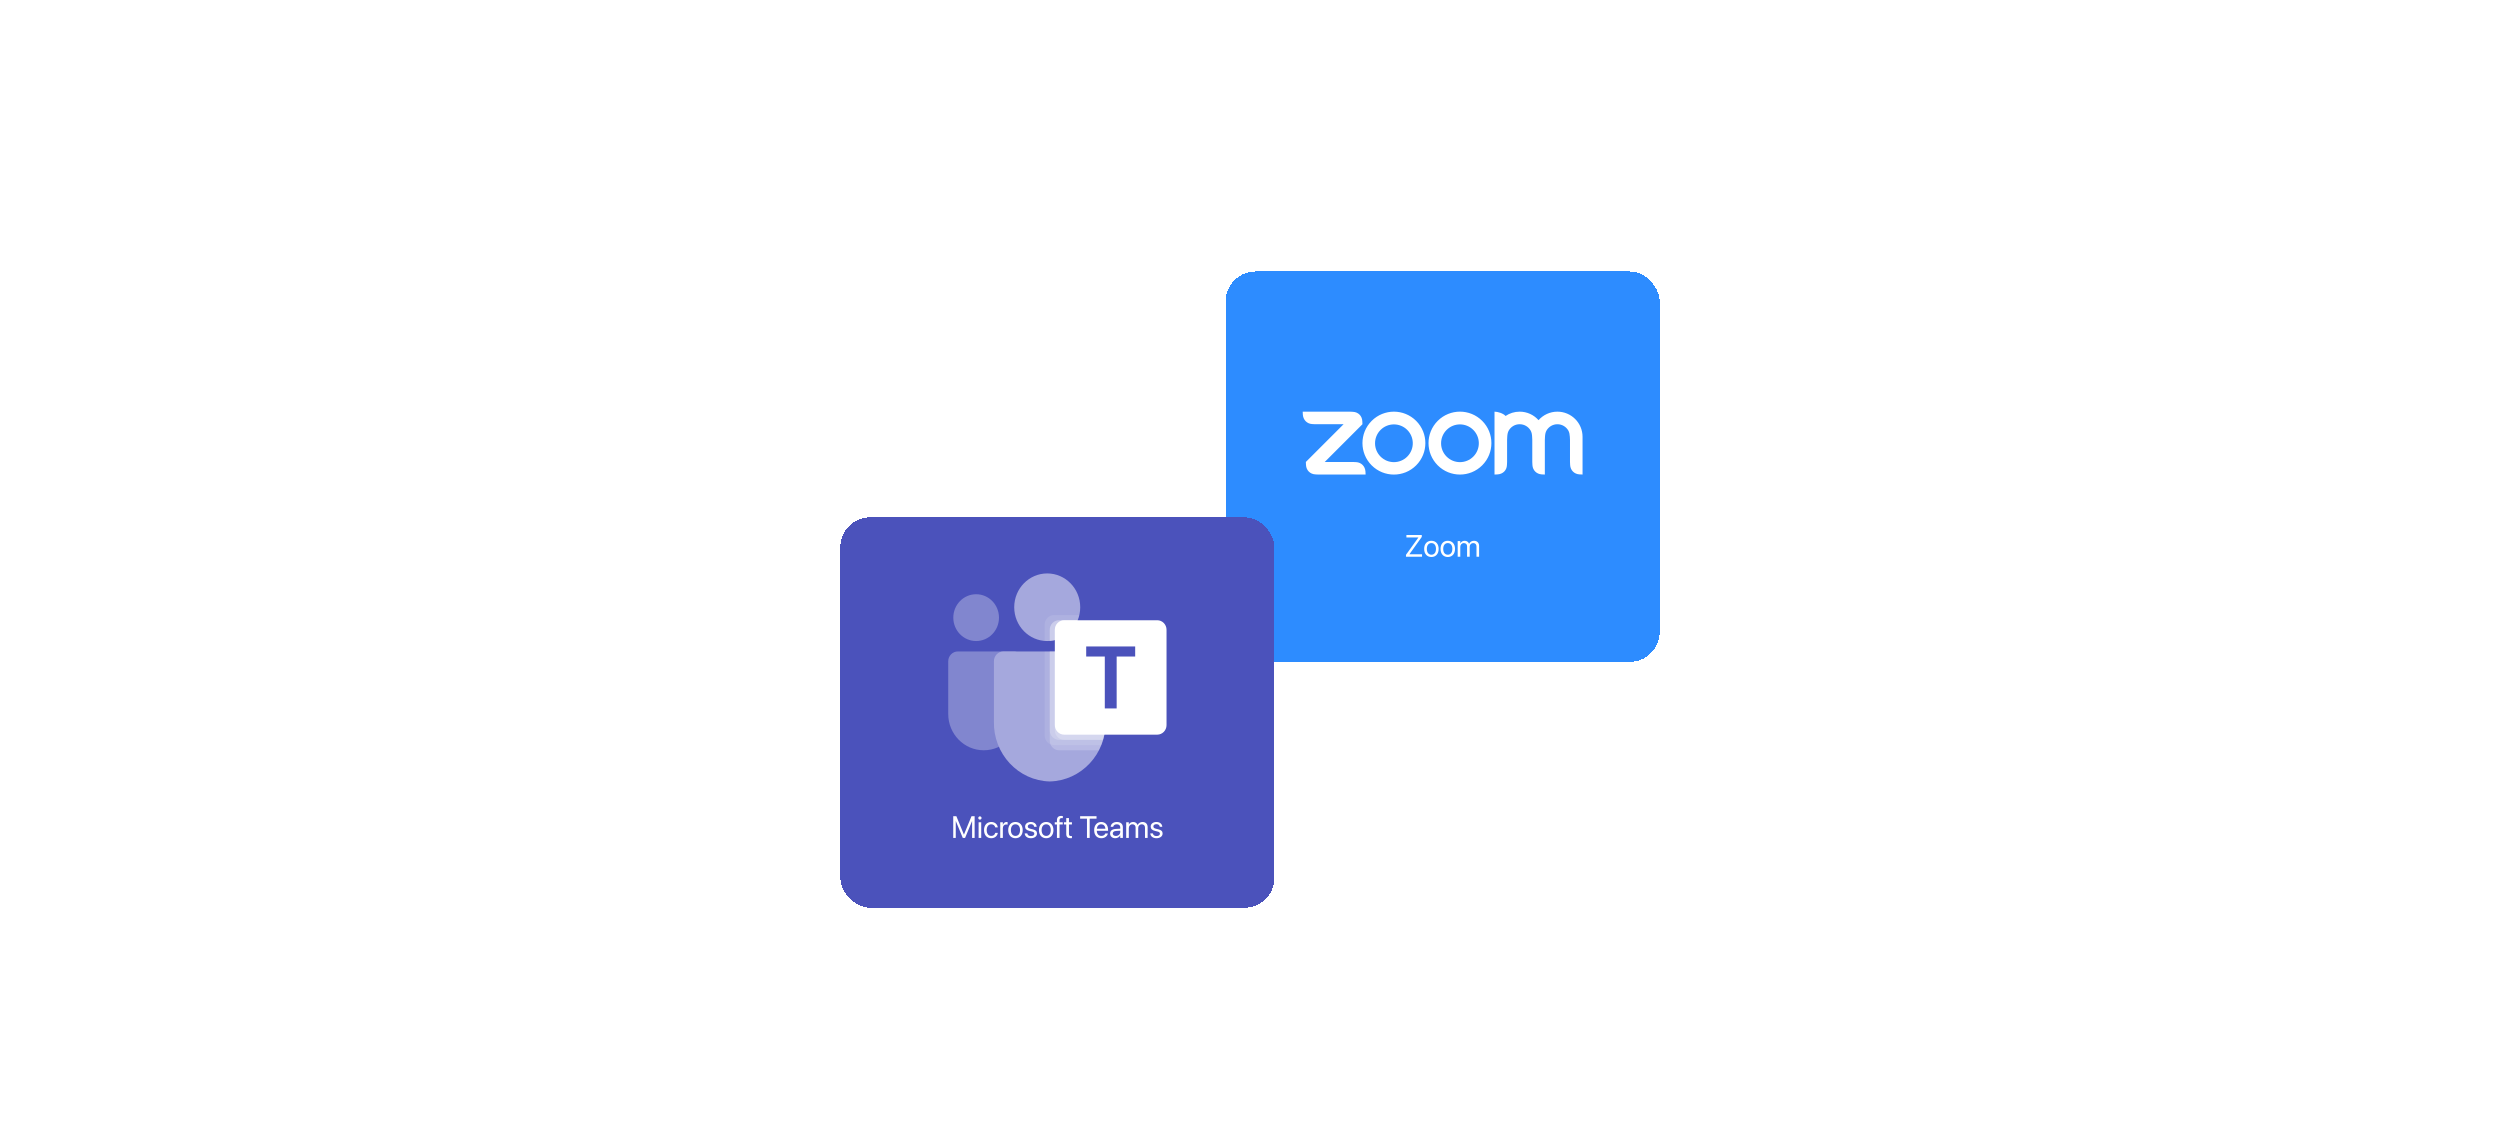
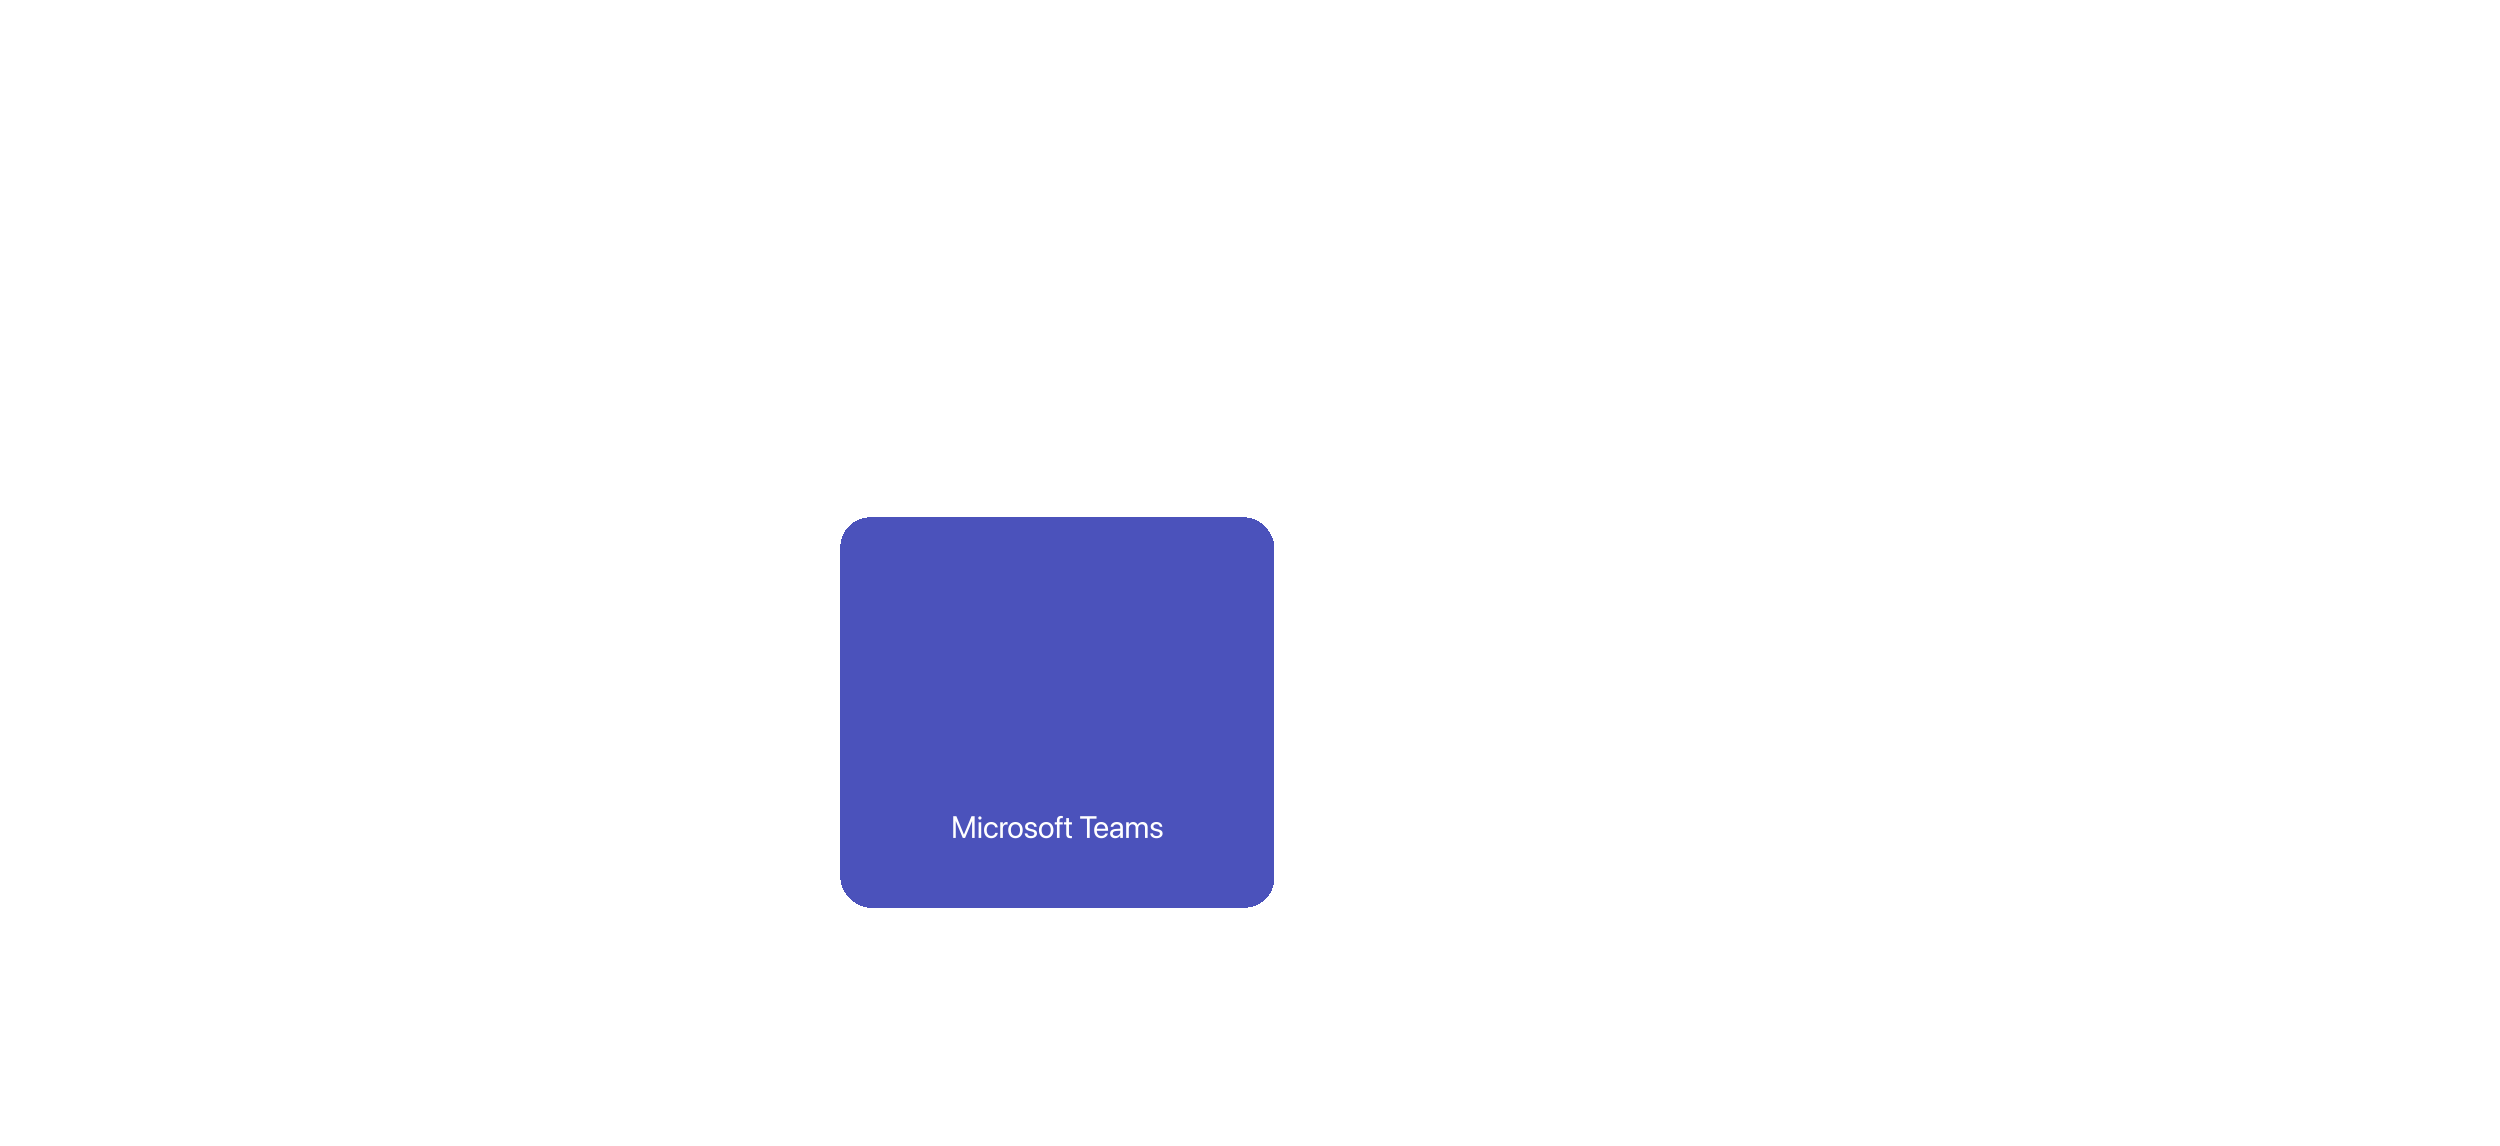
<svg xmlns="http://www.w3.org/2000/svg" width="731" height="335" viewBox="0 0 731 335" fill="none">
  <g filter="url(#filter0_d_12886_207320)">
-     <rect x="358.365" y="74.842" width="126.918" height="114.151" rx="8.732" fill="#2D8CFF" shape-rendering="crispEdges" />
    <path fill-rule="evenodd" clip-rule="evenodd" d="M402.063 125.17C402.038 123.726 402.577 122.274 403.679 121.172C405.834 119.016 409.326 119.016 411.482 121.172C412.522 122.212 413.06 123.564 413.096 124.927C413.135 126.387 412.596 127.86 411.482 128.974C409.326 131.13 405.834 131.13 403.679 128.974C402.626 127.921 402.088 126.55 402.063 125.17ZM414.083 118.526C412.288 116.731 409.936 115.831 407.585 115.831H407.574C405.222 115.836 402.87 116.731 401.075 118.526C397.485 122.122 397.485 127.944 401.075 131.534C404.671 135.125 410.493 135.125 414.083 131.534C417.674 127.938 417.674 122.116 414.083 118.526ZM421.374 125.17C421.348 123.726 421.887 122.274 422.989 121.172C425.145 119.016 428.637 119.016 430.792 121.172C431.833 122.212 432.371 123.565 432.407 124.928C432.445 126.388 431.907 127.86 430.792 128.974C428.637 131.13 425.145 131.13 422.989 128.974C421.936 127.921 421.398 126.55 421.374 125.17ZM433.394 131.529C436.984 127.933 436.984 122.111 433.394 118.521C431.599 116.726 429.247 115.831 426.89 115.825C424.538 115.831 422.186 116.726 420.391 118.521C416.801 122.116 416.801 127.938 420.391 131.529C423.981 135.119 429.803 135.119 433.394 131.529ZM385.508 134.219L384.586 134.175C383.058 134.077 381.967 132.98 381.874 131.452L381.83 130.536L392.863 119.503H384.586L383.664 119.459C382.158 119.372 381.072 118.242 380.952 116.747L380.908 115.831H394.702L395.624 115.88C397.147 115.956 398.265 117.064 398.336 118.592L398.38 119.508L387.347 130.547H395.624L396.546 130.59C398.063 130.683 399.133 131.785 399.258 133.302L399.302 134.219H385.508ZM447.995 123.186C447.962 122.498 447.864 121.882 447.548 121.342C446.909 120.245 445.72 119.508 444.35 119.503C442.992 119.503 441.807 120.234 441.169 121.331C440.853 121.876 440.754 122.488 440.716 123.18L440.673 124.103V130.541L440.629 131.463C440.569 132.991 439.45 134.072 437.917 134.175L436.995 134.219V115.831C437.912 115.831 439.516 116.294 440.231 117.091C441.404 116.294 442.822 115.831 444.35 115.831C446.544 115.831 448.519 116.791 449.867 118.319C451.214 116.796 453.184 115.831 455.383 115.831C459.443 115.831 462.738 119.121 462.738 123.186V124.114V134.213L461.822 134.17C460.305 134.082 459.203 132.969 459.11 131.458L459.066 130.541V124.103L459.023 123.186C458.984 122.515 458.886 121.887 458.575 121.347C457.937 120.25 456.747 119.508 455.389 119.508C454.03 119.508 452.846 120.245 452.207 121.336C451.891 121.876 451.793 122.504 451.755 123.186L451.711 124.108V134.219L450.794 134.175C449.277 134.082 448.175 132.969 448.082 131.463L448.039 130.547V124.108L447.995 123.186Z" fill="white" />
    <path d="M411.109 158.247H415.805V157.534H412.117V157.517L415.73 152.461V151.897H411.233V152.61H414.74V152.628L411.109 157.684V158.247ZM418.546 158.335C419.809 158.335 420.663 157.42 420.663 155.959V155.95C420.663 154.489 419.804 153.583 418.542 153.583C417.279 153.583 416.425 154.494 416.425 155.95V155.959C416.425 157.415 417.274 158.335 418.546 158.335ZM418.55 157.657C417.741 157.657 417.208 157.037 417.208 155.959V155.95C417.208 154.881 417.745 154.26 418.542 154.26C419.351 154.26 419.879 154.876 419.879 155.95V155.959C419.879 157.033 419.356 157.657 418.55 157.657ZM423.334 158.335C424.596 158.335 425.45 157.42 425.45 155.959V155.95C425.45 154.489 424.592 153.583 423.329 153.583C422.066 153.583 421.213 154.494 421.213 155.95V155.959C421.213 157.415 422.062 158.335 423.334 158.335ZM423.338 157.657C422.528 157.657 421.996 157.037 421.996 155.959V155.95C421.996 154.881 422.533 154.26 423.329 154.26C424.139 154.26 424.667 154.876 424.667 155.95V155.959C424.667 157.033 424.143 157.657 423.338 157.657ZM426.225 158.247H426.99V155.378C426.99 154.74 427.43 154.26 428.038 154.26C428.605 154.26 428.975 154.626 428.975 155.18V158.247H429.74V155.338C429.74 154.714 430.167 154.26 430.775 154.26C431.377 154.26 431.725 154.634 431.725 155.264V158.247H432.491V155.088C432.491 154.177 431.905 153.583 430.999 153.583C430.357 153.583 429.82 153.913 429.564 154.463H429.547C429.349 153.904 428.887 153.583 428.262 153.583C427.672 153.583 427.215 153.886 427.008 154.34H426.99V153.671H426.225V158.247Z" fill="white" />
  </g>
  <g filter="url(#filter1_d_12886_207320)">
    <rect x="245.717" y="146.727" width="126.918" height="114.151" rx="8.732" fill="#4B52BB" shape-rendering="crispEdges" />
    <g clip-path="url(#clip0_12886_207320)">
-       <path d="M296.569 185.943H280.08C278.522 185.943 277.26 187.237 277.26 188.833V204.218C277.26 210.083 281.901 214.838 287.626 214.838H287.675C293.4 214.839 298.042 210.085 298.043 204.22C298.043 204.219 298.043 204.219 298.043 204.218V187.453C298.043 186.619 297.383 185.943 296.569 185.943Z" fill="white" fill-opacity="0.3" />
      <path d="M285.425 182.902C281.736 182.902 278.745 179.838 278.745 176.058C278.745 172.279 281.736 169.215 285.425 169.215C289.115 169.215 292.105 172.279 292.105 176.058C292.105 179.838 289.115 182.902 285.425 182.902Z" fill="white" fill-opacity="0.3" />
      <path d="M306.208 182.902C300.879 182.902 296.559 178.476 296.559 173.017C296.559 167.557 300.879 163.132 306.208 163.132C311.537 163.132 315.857 167.557 315.857 173.017C315.857 178.476 311.537 182.902 306.208 182.902Z" fill="#A5A8DD" />
-       <path d="M293.342 185.943H320.559C322.099 185.982 323.316 187.291 323.281 188.868V206.416C323.495 215.878 316.188 223.731 306.951 223.962C297.714 223.731 290.406 215.878 290.621 206.416V188.868C290.585 187.291 291.803 185.982 293.342 185.943Z" fill="#A5A8DD" />
      <path opacity="0.1" d="M305.466 185.943V210.534C305.474 211.662 306.141 212.675 307.159 213.104C307.483 213.245 307.831 213.317 308.183 213.317H321.974C322.167 212.815 322.345 212.313 322.494 211.796C323.013 210.051 323.278 208.237 323.28 206.413V188.863C323.316 187.289 322.101 185.982 320.564 185.943H305.466Z" fill="white" />
      <path opacity="0.2" d="M306.951 185.943V212.055C306.951 212.415 307.021 212.772 307.158 213.104C307.578 214.147 308.567 214.83 309.667 214.838H321.276C321.529 214.336 321.766 213.834 321.974 213.317C322.182 212.8 322.345 212.313 322.494 211.796C323.013 210.051 323.278 208.237 323.28 206.413V188.863C323.316 187.289 322.101 185.982 320.564 185.943H306.951Z" fill="white" />
      <path opacity="0.2" d="M306.951 185.943V209.013C306.962 210.546 308.172 211.785 309.667 211.796H322.494C323.013 210.051 323.278 208.237 323.28 206.413V188.863C323.316 187.289 322.101 185.982 320.564 185.943H306.951Z" fill="white" />
      <path opacity="0.2" d="M308.435 185.943V209.013C308.447 210.546 309.656 211.785 311.152 211.796H322.494C323.013 210.051 323.278 208.237 323.28 206.413V188.863C323.316 187.289 322.101 185.982 320.564 185.943H308.435Z" fill="white" />
      <path opacity="0.1" d="M305.465 178.081V182.871C305.718 182.886 305.955 182.902 306.208 182.902C306.46 182.902 306.698 182.886 306.95 182.871C307.451 182.837 307.948 182.756 308.434 182.628C311.441 181.899 313.924 179.739 315.115 176.819C315.32 176.328 315.479 175.819 315.59 175.298H308.182C306.684 175.304 305.471 176.546 305.465 178.081Z" fill="white" />
      <path opacity="0.2" d="M306.95 179.601V182.871C307.451 182.837 307.948 182.755 308.435 182.628C311.441 181.898 313.925 179.739 315.115 176.818H309.667C308.169 176.824 306.956 178.067 306.95 179.601Z" fill="white" />
      <path opacity="0.2" d="M306.95 179.601V182.871C307.451 182.837 307.948 182.755 308.435 182.628C311.441 181.898 313.925 179.739 315.115 176.818H309.667C308.169 176.824 306.956 178.067 306.95 179.601Z" fill="white" />
      <path opacity="0.2" d="M308.435 179.601V182.628C311.441 181.898 313.925 179.739 315.115 176.818H311.152C309.654 176.824 308.441 178.067 308.435 179.601Z" fill="white" />
      <path d="M338.373 176.818H311.155C309.653 176.818 308.434 178.066 308.434 179.606V207.488C308.434 209.027 309.653 210.275 311.155 210.275H338.373C339.875 210.275 341.094 209.027 341.094 207.488V179.606C341.094 178.066 339.875 176.818 338.373 176.818Z" fill="white" />
      <path d="M317.603 187.431H323.044V202.608H326.51V187.431H331.926V184.486H317.603V187.431Z" fill="#4B52BB" />
    </g>
    <path d="M278.725 240.473H279.465V235.566H279.491L281.52 240.473H282.188L284.217 235.566H284.243V240.473H284.983V234.123H284.067L281.867 239.474H281.841L279.641 234.123H278.725V240.473ZM286.527 235.122C286.796 235.122 287.007 234.906 287.007 234.642C287.007 234.374 286.796 234.163 286.527 234.163C286.263 234.163 286.047 234.374 286.047 234.642C286.047 234.906 286.263 235.122 286.527 235.122ZM286.144 240.473H286.91V235.896H286.144V240.473ZM289.849 240.561C290.883 240.561 291.636 239.887 291.759 239.016L291.764 238.985H291.011L291.002 239.021C290.875 239.531 290.474 239.883 289.849 239.883C289.057 239.883 288.512 239.254 288.512 238.189V238.184C288.512 237.146 289.044 236.486 289.841 236.486C290.514 236.486 290.883 236.891 290.998 237.348L291.007 237.384H291.755L291.75 237.348C291.654 236.565 290.98 235.808 289.841 235.808C288.569 235.808 287.728 236.732 287.728 238.176V238.18C287.728 239.637 288.551 240.561 289.849 240.561ZM292.468 240.473H293.233V237.648C293.233 236.952 293.621 236.539 294.215 236.539C294.399 236.539 294.562 236.561 294.624 236.583V235.839C294.562 235.83 294.448 235.808 294.316 235.808C293.801 235.808 293.405 236.143 293.251 236.671H293.233V235.896H292.468V240.473ZM296.925 240.561C298.188 240.561 299.042 239.645 299.042 238.184V238.176C299.042 236.715 298.184 235.808 296.921 235.808C295.658 235.808 294.804 236.719 294.804 238.176V238.184C294.804 239.641 295.653 240.561 296.925 240.561ZM296.93 239.883C296.12 239.883 295.587 239.263 295.587 238.184V238.176C295.587 237.106 296.124 236.486 296.921 236.486C297.73 236.486 298.258 237.102 298.258 238.176V238.184C298.258 239.258 297.735 239.883 296.93 239.883ZM301.44 240.561C302.461 240.561 303.218 239.997 303.218 239.197V239.192C303.218 238.541 302.883 238.176 301.959 237.951L301.233 237.775C300.727 237.652 300.52 237.436 300.52 237.124V237.12C300.52 236.715 300.864 236.446 301.418 236.446C301.986 236.446 302.324 236.741 302.386 237.186L302.39 237.216H303.121L303.116 237.159C303.059 236.394 302.421 235.808 301.418 235.808C300.428 235.808 299.737 236.367 299.737 237.155V237.159C299.737 237.819 300.155 238.22 301.018 238.426L301.744 238.603C302.263 238.73 302.434 238.915 302.434 239.245V239.249C302.434 239.663 302.065 239.923 301.444 239.923C300.82 239.923 300.481 239.654 300.388 239.197L300.379 239.153H299.614L299.618 239.192C299.711 240.011 300.362 240.561 301.44 240.561ZM305.911 240.561C307.174 240.561 308.027 239.645 308.027 238.184V238.176C308.027 236.715 307.169 235.808 305.906 235.808C304.643 235.808 303.79 236.719 303.79 238.176V238.184C303.79 239.641 304.639 240.561 305.911 240.561ZM305.915 239.883C305.105 239.883 304.573 239.263 304.573 238.184V238.176C304.573 237.106 305.11 236.486 305.906 236.486C306.716 236.486 307.244 237.102 307.244 238.176V238.184C307.244 239.258 306.72 239.883 305.915 239.883ZM309.048 240.473H309.814V236.53H310.747V235.896H309.805V235.337C309.805 234.884 310.016 234.669 310.439 234.669C310.557 234.669 310.676 234.673 310.769 234.686V234.066C310.654 234.048 310.474 234.035 310.302 234.035C309.457 234.035 309.048 234.453 309.048 235.333V235.896H308.41V236.53H309.048V240.473ZM313.026 240.561C313.176 240.561 313.339 240.543 313.435 240.53V239.909C313.369 239.914 313.281 239.927 313.189 239.927C312.78 239.927 312.564 239.791 312.564 239.302V236.53H313.435V235.896H312.564V234.66H311.772V235.896H311.103V236.53H311.772V239.307C311.772 240.182 312.186 240.561 313.026 240.561ZM317.831 240.473H318.623V234.836H320.626V234.123H315.829V234.836H317.831V240.473ZM322.038 240.561C323.037 240.561 323.785 239.962 323.935 239.205L323.943 239.161H323.191L323.178 239.201C323.046 239.593 322.636 239.883 322.056 239.883C321.242 239.883 320.722 239.333 320.705 238.391H324.001V238.11C324.001 236.737 323.239 235.808 321.99 235.808C320.74 235.808 319.93 236.781 319.93 238.198V238.202C319.93 239.641 320.722 240.561 322.038 240.561ZM321.985 236.486C322.654 236.486 323.147 236.904 323.222 237.793H320.718C320.802 236.939 321.321 236.486 321.985 236.486ZM326.113 240.561C326.724 240.561 327.274 240.231 327.543 239.729H327.56V240.473H328.326V237.309C328.326 236.394 327.648 235.808 326.566 235.808C325.488 235.808 324.832 236.416 324.766 237.168L324.762 237.216H325.501L325.51 237.177C325.598 236.768 325.968 236.486 326.557 236.486C327.195 236.486 327.56 236.825 327.56 237.384V237.766L326.249 237.841C325.197 237.903 324.59 238.391 324.59 239.17V239.179C324.59 240.011 325.202 240.561 326.113 240.561ZM325.373 239.179V239.17C325.373 238.743 325.726 238.47 326.337 238.435L327.56 238.36V238.735C327.56 239.399 327.006 239.896 326.284 239.896C325.734 239.896 325.373 239.619 325.373 239.179ZM329.299 240.473H330.064V237.604C330.064 236.966 330.504 236.486 331.112 236.486C331.679 236.486 332.049 236.851 332.049 237.406V240.473H332.815V237.564C332.815 236.939 333.241 236.486 333.849 236.486C334.451 236.486 334.799 236.86 334.799 237.489V240.473H335.565V237.313C335.565 236.402 334.979 235.808 334.073 235.808C333.431 235.808 332.894 236.138 332.638 236.688H332.621C332.423 236.13 331.961 235.808 331.336 235.808C330.746 235.808 330.289 236.112 330.082 236.565H330.064V235.896H329.299V240.473ZM338.165 240.561C339.186 240.561 339.943 239.997 339.943 239.197V239.192C339.943 238.541 339.609 238.176 338.685 237.951L337.959 237.775C337.452 237.652 337.246 237.436 337.246 237.124V237.12C337.246 236.715 337.589 236.446 338.143 236.446C338.711 236.446 339.05 236.741 339.111 237.186L339.116 237.216H339.846L339.842 237.159C339.785 236.394 339.147 235.808 338.143 235.808C337.153 235.808 336.462 236.367 336.462 237.155V237.159C336.462 237.819 336.88 238.22 337.743 238.426L338.469 238.603C338.988 238.73 339.16 238.915 339.16 239.245V239.249C339.16 239.663 338.79 239.923 338.17 239.923C337.545 239.923 337.206 239.654 337.114 239.197L337.105 239.153H336.339L336.344 239.192C336.436 240.011 337.087 240.561 338.165 240.561Z" fill="white" />
  </g>
  <defs>
    <filter id="filter0_d_12886_207320" x="340.214" y="61.228" width="163.22" height="150.454" filterUnits="userSpaceOnUse" color-interpolation-filters="sRGB">
      <feFlood flood-opacity="0" result="BackgroundImageFix" />
      <feColorMatrix in="SourceAlpha" type="matrix" values="0 0 0 0 0 0 0 0 0 0 0 0 0 0 0 0 0 0 127 0" result="hardAlpha" />
      <feOffset dy="4.538" />
      <feGaussianBlur stdDeviation="9.076" />
      <feComposite in2="hardAlpha" operator="out" />
      <feColorMatrix type="matrix" values="0 0 0 0 0 0 0 0 0 0 0 0 0 0 0 0 0 0 0.15 0" />
      <feBlend mode="normal" in2="BackgroundImageFix" result="effect1_dropShadow_12886_207320" />
      <feBlend mode="normal" in="SourceGraphic" in2="effect1_dropShadow_12886_207320" result="shape" />
    </filter>
    <filter id="filter1_d_12886_207320" x="227.566" y="133.113" width="163.22" height="150.454" filterUnits="userSpaceOnUse" color-interpolation-filters="sRGB">
      <feFlood flood-opacity="0" result="BackgroundImageFix" />
      <feColorMatrix in="SourceAlpha" type="matrix" values="0 0 0 0 0 0 0 0 0 0 0 0 0 0 0 0 0 0 127 0" result="hardAlpha" />
      <feOffset dy="4.538" />
      <feGaussianBlur stdDeviation="9.076" />
      <feComposite in2="hardAlpha" operator="out" />
      <feColorMatrix type="matrix" values="0 0 0 0 0 0 0 0 0 0 0 0 0 0 0 0 0 0 0.15 0" />
      <feBlend mode="normal" in2="BackgroundImageFix" result="effect1_dropShadow_12886_207320" />
      <feBlend mode="normal" in="SourceGraphic" in2="effect1_dropShadow_12886_207320" result="shape" />
    </filter>
    <clipPath id="clip0_12886_207320">
-       <rect width="63.834" height="60.831" fill="white" transform="matrix(-1 0 0 1 341.094 163.132)" />
-     </clipPath>
+       </clipPath>
  </defs>
</svg>